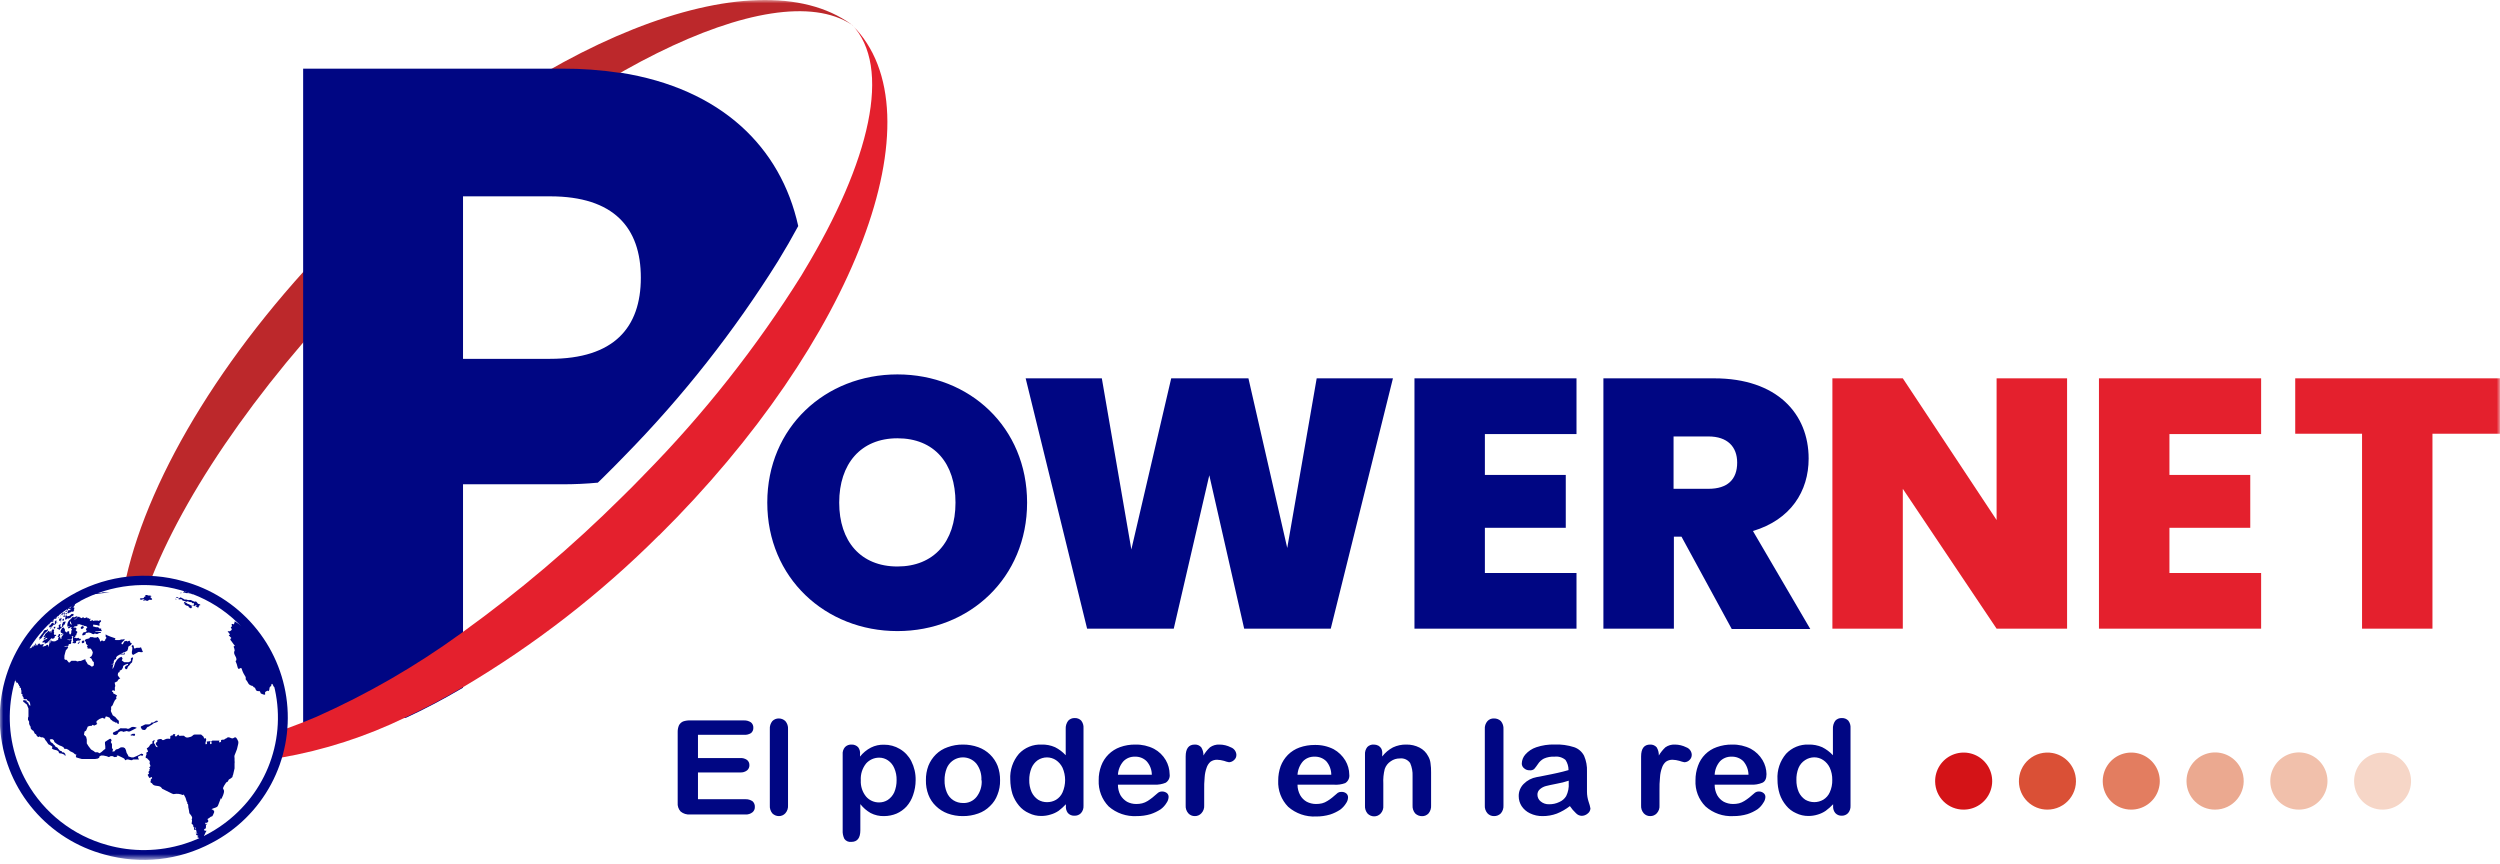
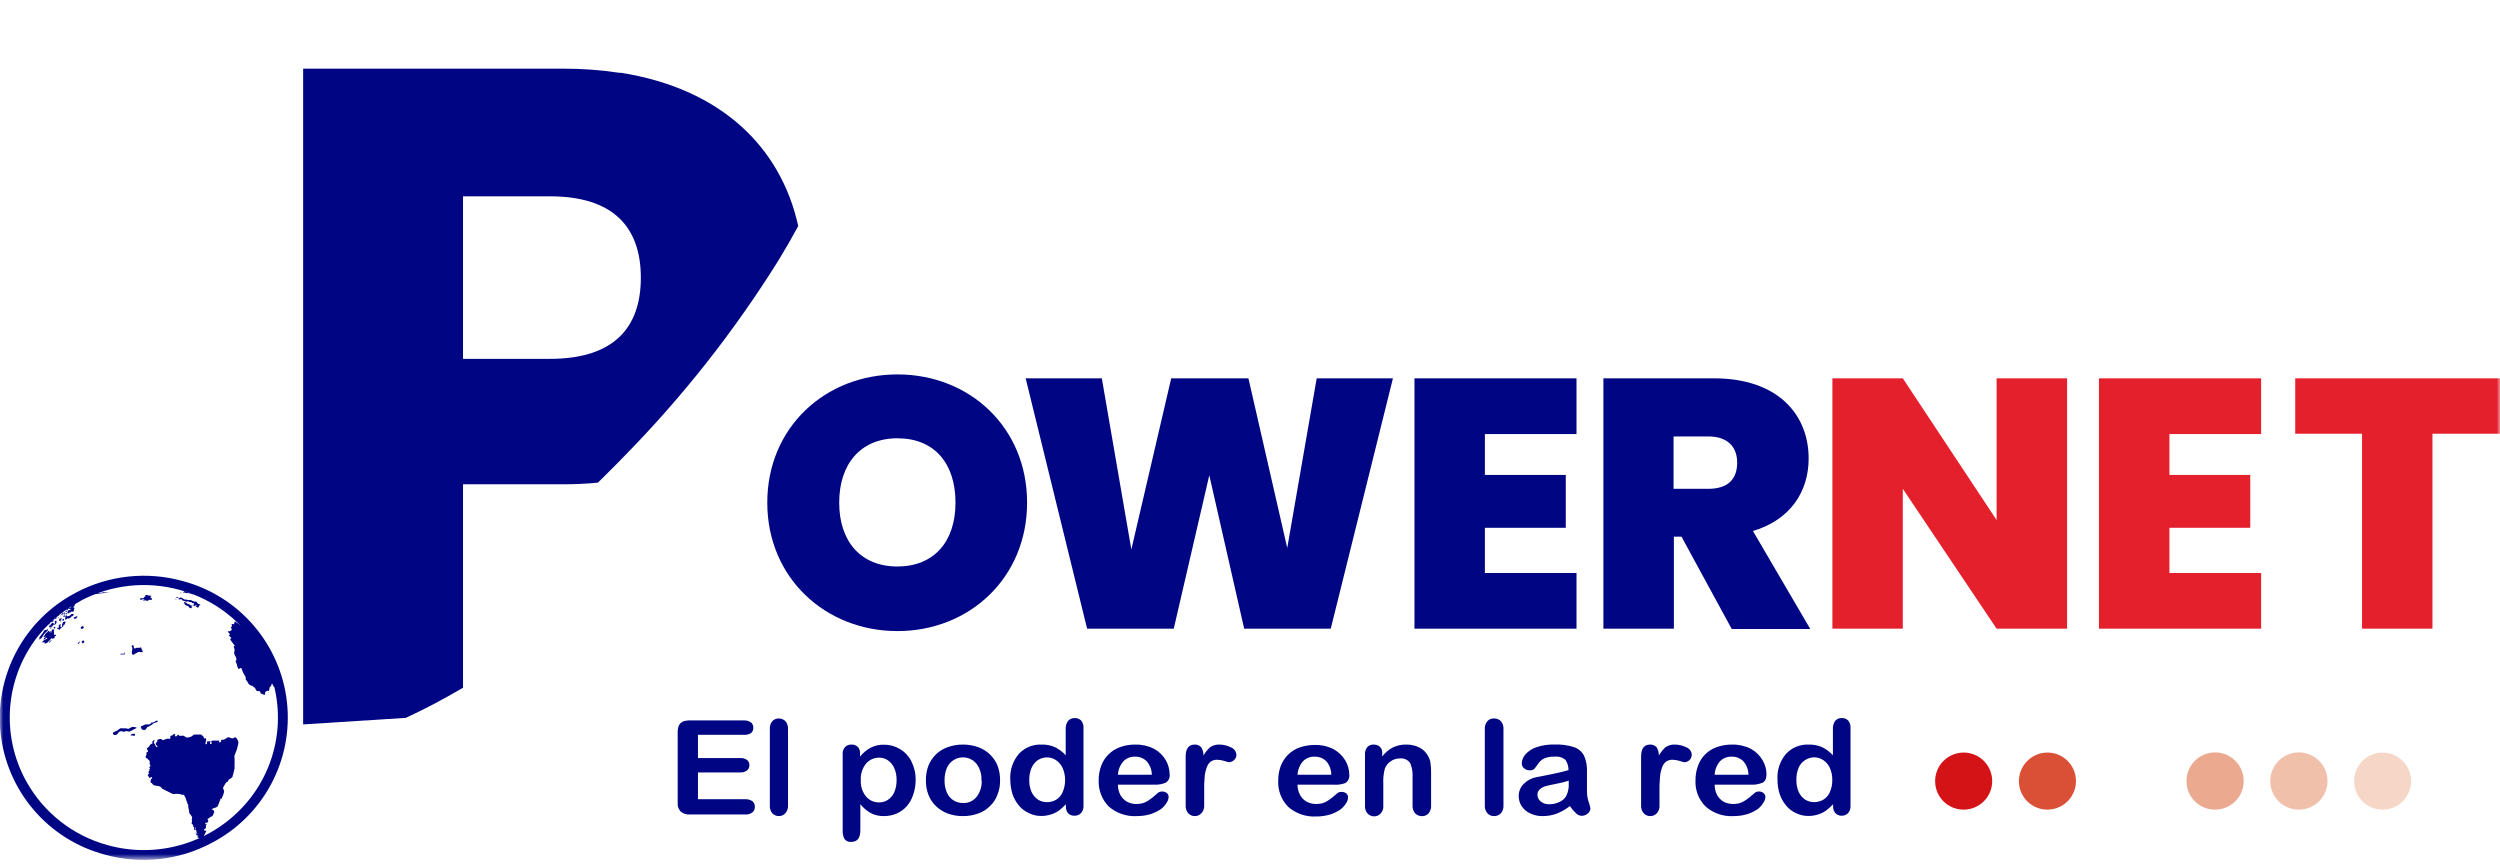
<svg xmlns="http://www.w3.org/2000/svg" width="382" height="132" viewBox="0 0 382 132" fill="none">
  <mask id="mask0_51_27" style="mask-type:luminance" maskUnits="userSpaceOnUse" x="0" y="0" width="382" height="132">
    <path d="M0 0H382V131.33H0V0Z" fill="white" />
  </mask>
  <g mask="url(#mask0_51_27)">
    <path d="M295.69 119.45C295.67 118.584 295.909 117.732 296.376 117.002C296.843 116.272 297.516 115.698 298.311 115.353C299.106 115.008 299.985 114.907 300.837 115.064C301.689 115.221 302.475 115.628 303.094 116.233C303.714 116.839 304.139 117.615 304.316 118.463C304.492 119.311 304.412 120.192 304.085 120.995C303.759 121.797 303.2 122.484 302.482 122.967C301.763 123.451 300.916 123.71 300.05 123.71C298.909 123.718 297.81 123.275 296.993 122.477C296.177 121.679 295.709 120.591 295.69 119.45Z" fill="#D41317" />
    <path d="M308.49 119.45C308.476 118.803 308.606 118.161 308.87 117.57C309.135 116.979 309.528 116.454 310.02 116.034C310.513 115.614 311.092 115.309 311.717 115.14C312.343 114.972 312.997 114.945 313.634 115.061C314.486 115.217 315.273 115.623 315.893 116.227C316.513 116.832 316.939 117.608 317.116 118.456C317.249 119.09 317.239 119.745 317.087 120.374C316.935 121.004 316.644 121.591 316.237 122.094C315.829 122.598 315.315 123.004 314.731 123.283C314.147 123.562 313.508 123.708 312.86 123.71C311.718 123.718 310.618 123.275 309.8 122.478C308.982 121.68 308.511 120.592 308.49 119.45Z" fill="#DA5036" />
-     <path d="M321.3 119.45C321.28 118.584 321.519 117.732 321.986 117.002C322.453 116.272 323.126 115.698 323.921 115.353C324.715 115.008 325.595 114.907 326.447 115.064C327.299 115.221 328.085 115.628 328.704 116.233C329.324 116.839 329.749 117.615 329.925 118.463C330.102 119.311 330.022 120.192 329.695 120.995C329.368 121.797 328.81 122.484 328.091 122.967C327.373 123.451 326.526 123.71 325.66 123.71C324.518 123.718 323.42 123.275 322.603 122.477C321.787 121.679 321.318 120.591 321.3 119.45Z" fill="#E37D60" />
    <path d="M334.1 119.45C334.078 118.58 334.316 117.724 334.784 116.991C335.252 116.258 335.928 115.681 336.725 115.334C337.523 114.987 338.406 114.885 339.261 115.042C340.116 115.199 340.905 115.609 341.527 116.217C342.148 116.826 342.574 117.606 342.749 118.458C342.88 119.095 342.867 119.753 342.712 120.384C342.556 121.016 342.262 121.604 341.85 122.108C341.438 122.611 340.919 123.016 340.331 123.293C339.743 123.57 339.1 123.713 338.45 123.71C337.31 123.715 336.215 123.27 335.4 122.473C334.586 121.676 334.119 120.59 334.1 119.45Z" fill="#EBA990" />
    <path d="M346.9 119.45C346.879 118.581 347.116 117.726 347.583 116.993C348.05 116.26 348.724 115.683 349.52 115.335C350.316 114.987 351.198 114.884 352.053 115.04C352.908 115.196 353.697 115.604 354.319 116.211C354.942 116.817 355.37 117.595 355.547 118.446C355.725 119.297 355.645 120.181 355.317 120.986C354.99 121.791 354.431 122.481 353.71 122.966C352.989 123.451 352.139 123.71 351.27 123.71C350.128 123.717 349.029 123.274 348.211 122.477C347.393 121.68 346.922 120.592 346.9 119.45Z" fill="#F1C0AB" />
    <path d="M359.71 119.45C359.689 118.583 359.928 117.729 360.396 116.998C360.864 116.268 361.54 115.693 362.336 115.349C363.334 114.923 364.455 114.884 365.481 115.24C366.506 115.596 367.361 116.322 367.88 117.275C368.399 118.228 368.544 119.341 368.287 120.395C368.029 121.45 367.388 122.37 366.488 122.977C365.766 123.459 364.917 123.714 364.05 123.71C362.912 123.713 361.818 123.267 361.006 122.47C360.194 121.673 359.728 120.588 359.71 119.45Z" fill="#F6D6C7" />
    <path d="M113.65 112.28H106.65V115.83H113.09C113.466 115.802 113.841 115.904 114.15 116.12C114.267 116.217 114.361 116.339 114.423 116.478C114.485 116.617 114.515 116.768 114.51 116.92C114.514 117.069 114.485 117.218 114.424 117.354C114.364 117.491 114.273 117.613 114.16 117.71C113.855 117.944 113.474 118.058 113.09 118.03H106.65V122.12H113.88C114.278 122.101 114.672 122.214 115 122.44C115.116 122.55 115.206 122.684 115.265 122.832C115.324 122.981 115.349 123.141 115.34 123.3C115.347 123.45 115.32 123.6 115.261 123.739C115.202 123.877 115.113 124.001 115 124.1C114.687 124.358 114.285 124.484 113.88 124.45H105.46C104.933 124.499 104.408 124.337 104 124C103.835 123.819 103.709 123.605 103.632 123.373C103.554 123.14 103.526 122.894 103.55 122.65V111.82C103.545 111.476 103.613 111.135 103.75 110.82C103.888 110.565 104.106 110.361 104.37 110.24C104.72 110.12 105.09 110.066 105.46 110.08H113.65C114.039 110.058 114.426 110.163 114.75 110.38C114.868 110.478 114.962 110.603 115.024 110.743C115.087 110.884 115.116 111.036 115.11 111.19C115.119 111.347 115.092 111.504 115.029 111.648C114.967 111.792 114.871 111.92 114.75 112.02C114.421 112.223 114.035 112.314 113.65 112.28ZM117.63 123.05V111.42C117.595 110.977 117.731 110.536 118.01 110.19C118.138 110.055 118.294 109.948 118.466 109.878C118.638 109.807 118.824 109.774 119.01 109.78C119.384 109.78 119.744 109.927 120.01 110.19C120.3 110.531 120.444 110.973 120.41 111.42V123.05C120.426 123.27 120.399 123.492 120.328 123.701C120.258 123.911 120.146 124.104 120 124.27C119.874 124.409 119.719 124.519 119.547 124.593C119.374 124.668 119.188 124.704 119 124.7C118.813 124.698 118.629 124.659 118.457 124.585C118.285 124.512 118.13 124.404 118 124.27C117.728 123.924 117.596 123.489 117.63 123.05ZM131.41 115.28V115.61C131.862 115.036 132.431 114.566 133.08 114.23C133.7 113.919 134.387 113.768 135.08 113.79C135.928 113.781 136.762 114.006 137.49 114.44C138.244 114.881 138.855 115.531 139.25 116.31C139.703 117.208 139.93 118.204 139.91 119.21C139.909 119.983 139.777 120.751 139.52 121.48C139.309 122.125 138.969 122.721 138.52 123.23C138.09 123.695 137.569 124.066 136.99 124.32C136.391 124.568 135.749 124.697 135.1 124.7C134.381 124.722 133.669 124.56 133.03 124.23C132.424 123.882 131.891 123.42 131.46 122.87V126.87C131.46 128.05 131 128.64 130.08 128.64C129.878 128.667 129.673 128.638 129.486 128.557C129.299 128.476 129.138 128.346 129.02 128.18C128.821 127.766 128.731 127.308 128.76 126.85V115.3C128.739 115.094 128.76 114.886 128.822 114.688C128.884 114.49 128.985 114.307 129.12 114.15C129.25 114.019 129.407 113.918 129.579 113.852C129.752 113.787 129.936 113.759 130.12 113.77C130.305 113.763 130.49 113.795 130.662 113.864C130.835 113.933 130.99 114.037 131.12 114.17C131.24 114.326 131.327 114.505 131.377 114.696C131.427 114.886 131.438 115.085 131.41 115.28ZM137 119.19C137.016 118.561 136.893 117.936 136.64 117.36C136.444 116.886 136.114 116.479 135.69 116.19C135.296 115.917 134.829 115.771 134.35 115.77C133.973 115.767 133.6 115.843 133.255 115.995C132.911 116.147 132.602 116.37 132.35 116.65C131.763 117.377 131.471 118.298 131.53 119.23C131.481 120.132 131.77 121.02 132.34 121.72C132.588 122.006 132.895 122.234 133.241 122.387C133.587 122.541 133.962 122.617 134.34 122.61C134.8 122.612 135.25 122.483 135.64 122.24C136.075 121.95 136.422 121.545 136.64 121.07C136.889 120.475 137.011 119.835 137 119.19ZM152.81 119.23C152.829 119.986 152.693 120.738 152.41 121.44C152.171 122.098 151.78 122.691 151.27 123.17C150.767 123.678 150.155 124.065 149.48 124.3C148.723 124.573 147.924 124.708 147.12 124.7C146.329 124.707 145.543 124.571 144.8 124.3C144.131 124.053 143.521 123.668 143.01 123.17C142.503 122.686 142.11 122.095 141.86 121.44C141.592 120.735 141.463 119.984 141.48 119.23C141.464 118.469 141.593 117.712 141.86 117C142.122 116.351 142.513 115.762 143.01 115.27C143.517 114.774 144.129 114.398 144.8 114.17C145.543 113.9 146.329 113.764 147.12 113.77C147.924 113.763 148.723 113.898 149.48 114.17C150.148 114.409 150.758 114.788 151.269 115.281C151.779 115.774 152.178 116.37 152.44 117.03C152.699 117.734 152.824 118.48 152.81 119.23ZM149.96 119.23C150.017 118.315 149.744 117.41 149.19 116.68C148.895 116.329 148.514 116.059 148.084 115.897C147.654 115.736 147.19 115.687 146.736 115.756C146.283 115.826 145.854 116.01 145.492 116.293C145.13 116.576 144.847 116.946 144.67 117.37C144.433 117.961 144.318 118.593 144.33 119.23C144.313 119.86 144.429 120.487 144.67 121.07C144.872 121.566 145.221 121.988 145.67 122.28C146.112 122.56 146.626 122.706 147.15 122.7C147.545 122.719 147.939 122.644 148.299 122.481C148.659 122.317 148.975 122.07 149.22 121.76C149.779 121.04 150.056 120.14 150 119.23H149.96ZM162.87 123.17V122.89C162.528 123.253 162.156 123.587 161.76 123.89C161.386 124.144 160.974 124.336 160.54 124.46C160.078 124.607 159.595 124.682 159.11 124.68C158.458 124.687 157.814 124.54 157.23 124.25C156.636 123.994 156.111 123.6 155.7 123.1C155.26 122.573 154.921 121.97 154.7 121.32C154.486 120.603 154.375 119.859 154.37 119.11C154.287 117.679 154.76 116.271 155.69 115.18C156.129 114.71 156.665 114.341 157.261 114.098C157.856 113.854 158.497 113.742 159.14 113.77C159.851 113.747 160.559 113.883 161.21 114.17C161.823 114.478 162.375 114.895 162.84 115.4V111.4C162.811 110.95 162.942 110.503 163.21 110.14C163.335 110 163.49 109.89 163.663 109.817C163.836 109.745 164.023 109.711 164.21 109.72C164.395 109.709 164.58 109.738 164.753 109.805C164.925 109.873 165.081 109.977 165.21 110.11C165.466 110.436 165.591 110.846 165.56 111.26V123.11C165.573 123.316 165.546 123.523 165.479 123.719C165.412 123.915 165.307 124.095 165.17 124.25C165.04 124.382 164.884 124.485 164.712 124.552C164.539 124.619 164.355 124.649 164.17 124.64C163.983 124.65 163.797 124.619 163.624 124.548C163.451 124.477 163.296 124.368 163.17 124.23C162.942 123.926 162.835 123.548 162.87 123.17ZM157.27 119.17C157.251 119.809 157.374 120.444 157.63 121.03C157.851 121.504 158.197 121.908 158.63 122.2C159.04 122.448 159.511 122.576 159.99 122.57C160.471 122.574 160.944 122.45 161.36 122.21C161.803 121.942 162.152 121.544 162.36 121.07C162.617 120.478 162.75 119.84 162.75 119.195C162.75 118.55 162.617 117.912 162.36 117.32C162.134 116.85 161.789 116.447 161.36 116.15C160.951 115.878 160.471 115.732 159.98 115.73C159.475 115.731 158.981 115.881 158.56 116.16C158.138 116.464 157.81 116.88 157.61 117.36C157.372 117.947 157.256 118.577 157.27 119.21V119.17ZM176.4 119.9H170.82C170.812 120.461 170.946 121.015 171.21 121.51C171.455 121.921 171.799 122.265 172.21 122.51C172.639 122.734 173.116 122.85 173.6 122.85C173.91 122.855 174.219 122.822 174.52 122.75C174.817 122.674 175.1 122.552 175.36 122.39C175.62 122.23 175.85 122.05 176.09 121.87L176.96 121.13C177.14 121 177.358 120.933 177.58 120.94C177.84 120.938 178.093 121.022 178.3 121.18C178.391 121.258 178.462 121.357 178.508 121.469C178.553 121.58 178.571 121.7 178.56 121.82C178.539 122.122 178.435 122.413 178.26 122.66C178.028 123.052 177.718 123.392 177.35 123.66C176.871 123.973 176.354 124.222 175.81 124.4C175.122 124.605 174.408 124.706 173.69 124.7C172.121 124.787 170.581 124.256 169.4 123.22C168.888 122.692 168.489 122.065 168.228 121.377C167.966 120.689 167.848 119.955 167.88 119.22C167.869 118.469 167.998 117.723 168.26 117.02C168.501 116.361 168.884 115.764 169.382 115.27C169.88 114.776 170.48 114.397 171.14 114.16C171.89 113.89 172.683 113.758 173.48 113.77C174.472 113.747 175.455 113.97 176.34 114.42C177.085 114.821 177.704 115.419 178.13 116.15C178.507 116.801 178.71 117.538 178.72 118.29C178.758 118.543 178.721 118.802 178.615 119.034C178.508 119.267 178.336 119.463 178.12 119.6C177.575 119.824 176.988 119.926 176.4 119.9ZM170.82 118.38H176C175.996 117.615 175.711 116.879 175.2 116.31C174.966 116.078 174.685 115.896 174.377 115.777C174.069 115.659 173.74 115.605 173.41 115.62C173.086 115.609 172.763 115.665 172.461 115.786C172.16 115.906 171.887 116.088 171.66 116.32C171.156 116.892 170.86 117.618 170.82 118.38ZM184 120.82V123.05C184.017 123.272 183.988 123.495 183.914 123.705C183.84 123.915 183.723 124.108 183.57 124.27C183.444 124.409 183.289 124.519 183.117 124.593C182.944 124.668 182.758 124.704 182.57 124.7C182.382 124.704 182.196 124.667 182.024 124.593C181.851 124.519 181.696 124.409 181.57 124.27C181.426 124.103 181.317 123.909 181.248 123.7C181.18 123.491 181.153 123.27 181.17 123.05V115.59C181.17 114.38 181.64 113.77 182.55 113.77C182.738 113.758 182.926 113.789 183.1 113.862C183.273 113.935 183.427 114.047 183.55 114.19C183.781 114.565 183.899 114.999 183.89 115.44C184.158 114.975 184.495 114.553 184.89 114.19C185.309 113.892 185.816 113.744 186.33 113.77C186.935 113.771 187.531 113.915 188.07 114.19C188.306 114.275 188.513 114.427 188.664 114.628C188.815 114.829 188.904 115.069 188.92 115.32C188.927 115.475 188.898 115.63 188.836 115.772C188.774 115.914 188.679 116.04 188.56 116.14C188.352 116.34 188.078 116.458 187.79 116.47C187.534 116.424 187.283 116.353 187.04 116.26C186.692 116.159 186.332 116.102 185.97 116.09C185.614 116.083 185.264 116.188 184.97 116.39C184.69 116.636 184.483 116.954 184.37 117.31C184.202 117.777 184.101 118.265 184.07 118.76C184.007 119.445 183.984 120.133 184 120.82ZM203.83 119.9H198.26C198.259 120.463 198.4 121.016 198.67 121.51C198.905 121.929 199.251 122.275 199.67 122.51C200.104 122.73 200.583 122.847 201.07 122.85C201.386 122.854 201.702 122.82 202.01 122.75C202.297 122.674 202.571 122.552 202.82 122.39C203.079 122.236 203.327 122.062 203.56 121.87L204.43 121.13C204.603 121.031 204.801 120.986 205 121C205.261 120.991 205.516 121.076 205.72 121.24C205.809 121.32 205.879 121.419 205.924 121.53C205.969 121.641 205.988 121.761 205.98 121.88C205.964 122.182 205.863 122.473 205.69 122.72C205.454 123.109 205.145 123.449 204.78 123.72C204.302 124.035 203.784 124.284 203.24 124.46C202.549 124.664 201.831 124.765 201.11 124.76C199.545 124.844 198.009 124.313 196.83 123.28C196.315 122.754 195.914 122.127 195.652 121.439C195.39 120.75 195.274 120.015 195.31 119.28C195.306 118.531 195.431 117.787 195.68 117.08C195.925 116.429 196.303 115.836 196.79 115.34C197.291 114.841 197.895 114.459 198.56 114.22C199.311 113.954 200.103 113.822 200.9 113.83C201.899 113.806 202.888 114.029 203.78 114.48C204.518 114.89 205.135 115.486 205.57 116.21C205.955 116.858 206.161 117.596 206.17 118.35C206.204 118.605 206.163 118.864 206.053 119.096C205.943 119.329 205.769 119.525 205.55 119.66C205 119.861 204.414 119.943 203.83 119.9ZM198.26 118.38H203.42C203.421 117.62 203.147 116.885 202.65 116.31C202.412 116.077 202.128 115.896 201.817 115.777C201.505 115.659 201.173 115.605 200.84 115.62C200.517 115.61 200.196 115.667 199.896 115.787C199.597 115.908 199.326 116.089 199.1 116.32C198.6 116.895 198.304 117.619 198.26 118.38ZM211.2 115.27V115.59C211.642 115.012 212.205 114.538 212.85 114.2C213.491 113.899 214.193 113.752 214.9 113.77C215.594 113.758 216.281 113.916 216.9 114.23C217.468 114.516 217.93 114.975 218.22 115.54C218.412 115.865 218.535 116.226 218.58 116.6C218.651 117.083 218.681 117.572 218.67 118.06V123.06C218.702 123.5 218.566 123.936 218.29 124.28C218.164 124.419 218.009 124.529 217.837 124.603C217.664 124.678 217.478 124.714 217.29 124.71C217.094 124.712 216.899 124.675 216.717 124.601C216.535 124.527 216.37 124.418 216.23 124.28C215.95 123.937 215.811 123.501 215.84 123.06V118.59C215.872 117.904 215.746 117.219 215.47 116.59C215.294 116.342 215.055 116.145 214.777 116.022C214.498 115.899 214.192 115.853 213.89 115.89C213.396 115.883 212.913 116.034 212.51 116.32C212.079 116.598 211.754 117.014 211.59 117.5C211.403 118.231 211.329 118.986 211.37 119.74V123.09C211.391 123.311 211.366 123.534 211.295 123.744C211.225 123.954 211.11 124.147 210.96 124.31C210.833 124.448 210.678 124.557 210.506 124.632C210.334 124.706 210.148 124.743 209.96 124.74C209.773 124.738 209.588 124.7 209.417 124.626C209.245 124.552 209.09 124.445 208.96 124.31C208.677 123.969 208.537 123.532 208.57 123.09V115.3C208.539 114.886 208.664 114.476 208.92 114.15C209.049 114.017 209.205 113.914 209.378 113.849C209.55 113.783 209.736 113.756 209.92 113.77C210.156 113.769 210.389 113.824 210.6 113.93C210.806 114.053 210.975 114.229 211.09 114.44C211.198 114.702 211.236 114.988 211.2 115.27ZM226.88 123.05V111.42C226.861 111.199 226.887 110.976 226.955 110.764C227.024 110.553 227.135 110.358 227.28 110.19C227.405 110.051 227.56 109.942 227.733 109.871C227.906 109.8 228.093 109.769 228.28 109.78C228.475 109.773 228.67 109.806 228.852 109.877C229.034 109.947 229.2 110.054 229.34 110.19C229.623 110.535 229.762 110.975 229.73 111.42V123.05C229.761 123.492 229.621 123.928 229.34 124.27C229.203 124.411 229.038 124.523 228.855 124.597C228.673 124.671 228.477 124.706 228.28 124.7C228.092 124.703 227.906 124.666 227.734 124.592C227.562 124.518 227.407 124.408 227.28 124.27C226.99 123.932 226.846 123.494 226.88 123.05ZM239.88 123.17C239.27 123.645 238.597 124.032 237.88 124.32C237.189 124.575 236.457 124.704 235.72 124.7C235.045 124.713 234.377 124.565 233.77 124.27C233.255 124.025 232.816 123.645 232.5 123.17C232.212 122.719 232.059 122.195 232.06 121.66C232.052 121.314 232.114 120.969 232.243 120.648C232.372 120.327 232.565 120.035 232.81 119.79C233.352 119.241 234.051 118.874 234.81 118.74C234.98 118.74 235.44 118.61 236.16 118.48C236.88 118.35 237.46 118.21 237.99 118.1C238.52 117.99 239.07 117.84 239.67 117.67C239.674 117.119 239.514 116.579 239.21 116.12C238.98 115.925 238.712 115.779 238.423 115.693C238.133 115.607 237.829 115.582 237.53 115.62C236.975 115.587 236.419 115.686 235.91 115.91C235.528 116.108 235.207 116.405 234.98 116.77C234.809 117.028 234.622 117.275 234.42 117.51C234.322 117.587 234.21 117.643 234.089 117.676C233.969 117.709 233.844 117.717 233.72 117.7C233.415 117.711 233.117 117.604 232.89 117.4C232.775 117.315 232.682 117.203 232.62 117.074C232.557 116.945 232.526 116.803 232.53 116.66C232.543 116.154 232.734 115.669 233.07 115.29C233.519 114.779 234.095 114.396 234.74 114.18C235.639 113.879 236.583 113.737 237.53 113.76C238.546 113.719 239.562 113.858 240.53 114.17C241.189 114.396 241.734 114.869 242.05 115.49C242.377 116.25 242.528 117.074 242.49 117.9V120.97C242.492 121.504 242.58 122.034 242.75 122.54C242.87 122.864 242.961 123.199 243.02 123.54C243.009 123.691 242.967 123.838 242.894 123.971C242.822 124.104 242.721 124.219 242.6 124.31C242.342 124.535 242.012 124.659 241.67 124.66C241.342 124.643 241.034 124.499 240.81 124.26C240.459 123.934 240.147 123.568 239.88 123.17ZM239.7 119.29C239.102 119.489 238.491 119.643 237.87 119.75C237.08 119.91 236.53 120.02 236.21 120.11C235.895 120.193 235.602 120.343 235.35 120.55C235.209 120.654 235.096 120.792 235.021 120.951C234.945 121.11 234.911 121.285 234.92 121.46C234.924 121.653 234.972 121.843 235.058 122.016C235.144 122.189 235.268 122.341 235.42 122.46C235.779 122.757 236.235 122.91 236.7 122.89C237.24 122.901 237.774 122.785 238.26 122.55C238.696 122.368 239.063 122.053 239.31 121.65C239.616 121.03 239.751 120.34 239.7 119.65V119.29ZM253.57 120.82V123.05C253.589 123.271 253.563 123.493 253.493 123.703C253.422 123.913 253.309 124.106 253.16 124.27C253.033 124.408 252.878 124.518 252.706 124.592C252.534 124.666 252.348 124.703 252.16 124.7C251.972 124.704 251.786 124.668 251.613 124.594C251.441 124.52 251.286 124.409 251.16 124.27C251.016 124.103 250.907 123.909 250.838 123.7C250.77 123.491 250.743 123.27 250.76 123.05V115.59C250.76 114.38 251.22 113.77 252.14 113.77C252.328 113.76 252.515 113.792 252.688 113.865C252.862 113.938 253.016 114.049 253.14 114.19C253.367 114.567 253.482 115 253.47 115.44C253.743 114.979 254.08 114.558 254.47 114.19C254.893 113.893 255.403 113.745 255.92 113.77C256.528 113.772 257.127 113.916 257.67 114.19C257.905 114.275 258.109 114.428 258.256 114.629C258.404 114.83 258.489 115.071 258.5 115.32C258.504 115.474 258.475 115.627 258.414 115.768C258.354 115.91 258.264 116.037 258.15 116.14C257.942 116.346 257.663 116.464 257.37 116.47C257.115 116.42 256.864 116.35 256.62 116.26C256.272 116.158 255.912 116.101 255.55 116.09C255.194 116.083 254.844 116.188 254.55 116.39C254.268 116.635 254.06 116.953 253.95 117.31C253.777 117.775 253.676 118.264 253.65 118.76C253.583 119.444 253.556 120.132 253.57 120.82ZM267.54 119.9H262C261.992 120.461 262.126 121.015 262.39 121.51C262.628 121.927 262.973 122.272 263.39 122.51C263.824 122.73 264.303 122.847 264.79 122.85C265.103 122.854 265.415 122.821 265.72 122.75C266.009 122.67 266.285 122.549 266.54 122.39C266.796 122.231 267.043 122.057 267.28 121.87C267.5 121.69 267.77 121.44 268.15 121.13C268.327 121.002 268.541 120.935 268.76 120.94C269.017 120.934 269.269 121.019 269.47 121.18C269.567 121.254 269.644 121.352 269.693 121.464C269.742 121.576 269.761 121.698 269.75 121.82C269.729 122.124 269.622 122.415 269.44 122.66C269.212 123.051 268.905 123.392 268.54 123.66C268.062 123.975 267.544 124.224 267 124.4C266.305 124.605 265.584 124.706 264.86 124.7C263.3 124.789 261.769 124.257 260.6 123.22C260.08 122.697 259.675 122.071 259.411 121.382C259.148 120.693 259.032 119.957 259.07 119.22C259.064 118.47 259.193 117.725 259.45 117.02C259.682 116.358 260.06 115.757 260.557 115.261C261.054 114.766 261.657 114.39 262.32 114.16C263.074 113.892 263.87 113.759 264.67 113.77C265.662 113.747 266.645 113.97 267.53 114.42C268.271 114.826 268.889 115.424 269.32 116.15C269.705 116.798 269.911 117.536 269.92 118.29C269.92 118.97 269.71 119.41 269.3 119.6C268.743 119.831 268.142 119.934 267.54 119.9ZM262 118.38H267.17C267.155 117.619 266.876 116.887 266.38 116.31C266.143 116.079 265.861 115.898 265.551 115.78C265.242 115.661 264.911 115.607 264.58 115.62C264.254 115.608 263.929 115.665 263.627 115.785C263.324 115.906 263.049 116.088 262.82 116.32C262.322 116.894 262.033 117.62 262 118.38ZM280.1 123.17V122.89C279.753 123.256 279.375 123.59 278.97 123.89C278.602 124.142 278.197 124.334 277.77 124.46C277.304 124.607 276.818 124.681 276.33 124.68C275.675 124.686 275.028 124.539 274.44 124.25C273.852 123.993 273.334 123.599 272.93 123.1C272.486 122.576 272.147 121.972 271.93 121.32C271.706 120.605 271.595 119.859 271.6 119.11C271.513 117.68 271.982 116.272 272.91 115.18C273.347 114.713 273.88 114.345 274.472 114.102C275.063 113.858 275.701 113.745 276.34 113.77C277.058 113.748 277.771 113.884 278.43 114.17C279.046 114.478 279.602 114.895 280.07 115.4V111.4C280.042 110.953 280.165 110.509 280.42 110.14C280.544 109.999 280.699 109.888 280.872 109.815C281.045 109.743 281.232 109.71 281.42 109.72C281.605 109.708 281.79 109.737 281.963 109.805C282.136 109.872 282.292 109.976 282.42 110.11C282.673 110.438 282.794 110.848 282.76 111.26V123.11C282.786 123.525 282.65 123.934 282.38 124.25C282.251 124.383 282.095 124.486 281.922 124.553C281.75 124.621 281.565 124.65 281.38 124.64C281.202 124.643 281.025 124.609 280.861 124.538C280.697 124.467 280.55 124.362 280.43 124.23C280.188 123.932 280.069 123.553 280.1 123.17ZM274.49 119.17C274.476 119.809 274.598 120.443 274.85 121.03C275.07 121.504 275.416 121.909 275.85 122.2C276.267 122.44 276.739 122.566 277.22 122.566C277.701 122.566 278.173 122.44 278.59 122.2C279.033 121.932 279.382 121.534 279.59 121.06C279.86 120.464 279.99 119.814 279.97 119.16C279.984 118.523 279.854 117.89 279.59 117.31C279.369 116.837 279.023 116.432 278.59 116.14C278.183 115.864 277.702 115.718 277.21 115.72C276.712 115.725 276.225 115.874 275.81 116.15C275.362 116.439 275.013 116.857 274.81 117.35C274.577 117.942 274.468 118.575 274.49 119.21V119.17ZM137.13 57.21C126.13 57.21 117.24 65.29 117.24 76.8C117.24 88.31 126.14 96.43 137.13 96.43C148.12 96.43 156.94 88.3 156.94 76.8C156.94 65.3 148.15 57.21 137.13 57.21ZM137.13 86.56C131.51 86.56 128.23 82.71 128.23 76.8C128.23 70.89 131.51 66.97 137.13 66.97C142.75 66.97 146 70.78 146 76.8C146 82.82 142.66 86.56 137.12 86.56M201.19 57.81L196.69 83.73L190.76 57.81H178.96L172.87 83.96L168.36 57.81H156.72L166.11 96.06H179.35L184.78 72.62L190.11 96.06H203.34L212.84 57.81H201.19ZM240.89 66.33V57.81H216.13V96.06H240.89V87.55H226.89V80.65H239.25V72.57H226.89V66.33H240.89ZM267.85 81.14C273.62 79.41 276.36 75.07 276.36 70.07C276.36 63.23 271.54 57.81 261.92 57.81H245V96.06H255.77V82H256.93L264.61 96.11H276.61L267.85 81.14ZM261.05 74.69H255.72V66.69H261.05C263.95 66.69 265.44 68.26 265.44 70.69C265.44 73.28 263.95 74.69 261.05 74.69Z" fill="#000683" />
    <path d="M305.08 57.81V79.46L290.75 57.81H279.99V96.06H290.75V74.69L305.08 96.06H315.85V57.81H305.08ZM345.5 66.33V57.81H320.72V96.06H345.5V87.55H331.49V80.65H343.84V72.57H331.49V66.33H345.5ZM350.71 57.81V66.27H360.92V96.06H371.68V66.27H382V57.81H350.71Z" fill="#E4202D" />
-     <path d="M130.11 3.75C118.11 -4.09 86.85 11.31 58.23 39.59C41.23 56.36 28.87 74.05 23.23 88.14H21.89C21.014 88.143 20.14 88.196 19.27 88.3C22.86 72.41 34.88 52.5 53.04 34.53C81.69 6.19 115.26 -7 130.06 3.7L130.11 3.75Z" fill="#BC282B" />
    <path d="M94.77 11.14C91.838 10.695 88.876 10.477 85.91 10.49H46.32V110.69L62 109.69C62.053 109.673 62.103 109.65 62.15 109.62C64.85 108.37 67.63 106.91 70.41 105.28L70.75 105.09V74H85.91C87.79 74 89.6 73.92 91.35 73.75L91.97 73.15C93.23 71.9 94.43 70.71 95.49 69.6C104.339 60.576 112.182 50.618 118.88 39.9C120 38.073 121.03 36.287 121.97 34.54C119.32 22.54 110.26 13.54 94.77 11.1M84.05 54.83H70.75V30H84.05C93.79 30 97.92 34.79 97.92 42.43C97.92 50.07 93.79 54.83 84.05 54.83Z" fill="#000683" />
-     <path d="M100.68 81.81C91.713 90.763 81.658 98.553 70.75 105L70.41 105.19C67.73 106.772 64.973 108.221 62.15 109.53C62.103 109.56 62.053 109.583 62 109.6C55.95 112.551 49.513 114.631 42.88 115.78C43.308 114.34 43.58 112.858 43.69 111.36C45.14 110.84 46.63 110.26 48.18 109.6L48.35 109.53C56.126 106.066 63.52 101.799 70.41 96.8L70.75 96.55C79.324 90.37 87.398 83.525 94.9 76.08C96.05 74.97 97.19 73.81 98.3 72.66C98.365 72.602 98.425 72.538 98.48 72.47C107.564 63.234 115.611 53.033 122.48 42.05C122.6 41.87 122.71 41.682 122.81 41.49C133.01 24.62 136.34 10.21 130.16 3.75C130.16 3.75 130.21 3.81 130.22 3.84C143.86 17.3 130.64 52.19 100.68 81.84" fill="#E4202D" />
    <path d="M12.28 91.82C16.972 89.316 22.452 88.725 27.57 90.17C30.153 90.879 32.569 92.092 34.68 93.74C36.791 95.388 38.555 97.437 39.87 99.77C41.869 103.306 42.748 107.365 42.391 111.411C42.033 115.457 40.457 119.299 37.87 122.43C35.318 125.503 31.93 127.771 28.116 128.958C24.302 130.146 20.225 130.202 16.38 129.12C13.8 128.408 11.387 127.193 9.278 125.545C7.169 123.898 5.406 121.85 4.09 119.52C2.091 115.983 1.211 111.922 1.568 107.874C1.925 103.827 3.502 99.983 6.09 96.85C7.806 94.794 9.909 93.095 12.28 91.85M11.58 90.57C7.723 92.579 4.562 95.707 2.513 99.543C0.463 103.379 -0.38 107.744 0.093 112.068C0.567 116.391 2.335 120.471 5.166 123.772C7.997 127.073 11.759 129.443 15.96 130.57C21.444 132.114 27.312 131.48 32.34 128.8C36.202 126.795 39.367 123.669 41.421 119.833C43.475 115.997 44.321 111.63 43.848 107.304C43.376 102.978 41.607 98.897 38.773 95.595C35.939 92.292 32.174 89.924 27.97 88.8C22.484 87.257 16.614 87.888 11.58 90.56" fill="#000683" />
-     <path d="M26.56 89.46H26.69C26.763 89.45 26.837 89.45 26.91 89.46H27L27.38 89.55H28.04H27.68L27.43 89.49M36.67 94.52C36.67 94.52 36.62 94.52 36.59 94.44L36.67 94.52ZM36.21 94.13L36.28 94.18L36.38 94.27C36.38 94.27 36.45 94.27 36.46 94.35M33 91.87L33.18 91.97L33.72 92.28" fill="#000683" />
    <path d="M34.07 92.52C33.96 92.45 33.85 92.39 33.76 92.32C33.576 92.196 33.386 92.083 33.19 91.98L33.01 91.88C32.421 91.522 31.806 91.208 31.17 90.94M43.19 112.48V112.42C43.199 112.381 43.199 112.339 43.19 112.3C43.195 112.243 43.195 112.187 43.19 112.13C43.195 112.073 43.195 112.017 43.19 111.96C43.201 111.931 43.201 111.899 43.19 111.87C43.195 111.803 43.195 111.737 43.19 111.67C43.187 111.6 43.187 111.53 43.19 111.46V111.87C43.201 111.899 43.201 111.931 43.19 111.96C43.195 112.017 43.195 112.073 43.19 112.13C43.195 112.187 43.195 112.243 43.19 112.3C43.199 112.36 43.199 112.42 43.19 112.48ZM43.17 112.67C43.179 112.713 43.179 112.757 43.17 112.8V112.67ZM43.33 108.12V108.18C43.335 108.27 43.335 108.36 43.33 108.45V109.63C43.364 109.147 43.364 108.663 43.33 108.18V108.07C43.298 107.422 43.221 106.777 43.1 106.14M43.08 106.09V105.8C43.08 105.75 43.08 105.59 43.01 105.48C42.94 105.37 42.91 105.03 42.86 104.76C42.967 105.155 43.054 105.556 43.12 105.96V106.09M41 100C41.003 100.023 41.003 100.047 41 100.07C41.76 101.567 42.363 103.139 42.8 104.76M40.94 99.94V99.96H40.95V99.97M39.9 98.24C39.726 97.947 39.533 97.666 39.32 97.4L39.9 98.24ZM12.85 98C12.819 97.952 12.792 97.902 12.77 97.85L12.59 97.92L12.46 98.1L12.61 98.3C12.677 98.26 12.747 98.227 12.82 98.2L12.89 98.1V98M12.09 98C12.09 98 12.09 98.07 12.03 98.11V98.16C11.976 98.197 11.935 98.249 11.91 98.31L11.85 98.39C11.886 98.399 11.924 98.399 11.96 98.39C11.992 98.379 12.02 98.358 12.04 98.33C12.085 98.288 12.126 98.241 12.16 98.19C12.166 98.147 12.166 98.103 12.16 98.06L12.09 98ZM11.69 94.17L11.44 94.28L11.27 94.36L11.33 94.49L11.4 94.59L11.68 94.47L11.74 94.33L11.88 94.21L11.69 94.17ZM14.85 90.22H15.14C15.253 90.18 15.37 90.154 15.49 90.14M15.68 90C15.648 90.028 15.611 90.048 15.57 90.06L15.68 90ZM16.84 89.66C16.879 89.648 16.921 89.648 16.96 89.66H17.11M21.67 89.06V89.08L21.69 89.06H21.98M23.93 89.07C23.95 89.075 23.97 89.075 23.99 89.07H22.15M27.61 90.62C27.64 90.63 27.67 90.63 27.7 90.62H27.81L27.64 90.54L27.55 90.62L27.45 90.72M29.25 90.6C29.25 90.6 29.31 90.6 29.53 90.74L29.48 90.79H29.34C29.263 90.751 29.182 90.717 29.1 90.69L28.78 90.63H28.48C28.39 90.615 28.303 90.588 28.22 90.55C28.134 90.557 28.047 90.557 27.96 90.55C28.06 90.45 28.12 90.37 28.18 90.3C28.256 90.352 28.341 90.389 28.43 90.41C28.583 90.45 28.73 90.507 28.87 90.58H28.95C29.005 90.595 29.059 90.615 29.11 90.64L29.31 90.71C29.31 90.71 29.38 90.71 29.41 90.77H29.33M27 91.59C26.93 91.59 26.93 91.59 26.93 91.53H26.87L26.75 91.47V91.54H26.81L26.88 91.6C26.906 91.605 26.934 91.605 26.96 91.6L27 91.59ZM29.54 92.54C29.54 92.54 29.7 92.65 29.74 92.62C29.78 92.59 29.74 92.57 29.74 92.55L29.96 92.47C29.96 92.47 30.15 92.53 29.96 92.62C29.77 92.71 29.96 92.68 30.02 92.71C30.22 92.81 30.22 92.81 30.23 92.92H30.29V92.76H30.39L30.44 92.7C30.32 92.64 30.32 92.64 30.3 92.61H30.36L30.46 92.55C30.445 92.522 30.42 92.501 30.39 92.49H30.57L30.63 92.43C30.63 92.43 30.57 92.43 30.56 92.36C30.483 92.315 30.398 92.285 30.31 92.27C30.26 92.27 30.26 92.27 30.25 92.21C30.203 92.195 30.159 92.171 30.12 92.14H30.17L30 91.94C29.89 91.94 29.79 91.87 29.68 91.86C29.68 91.86 29.81 91.86 29.81 91.97L29.43 91.82C29.26 91.73 29.1 91.64 29.04 91.69H28.97C28.893 91.695 28.817 91.695 28.74 91.69C28.64 91.69 28.56 91.62 28.46 91.61C28.36 91.6 28.28 91.61 28.18 91.61L28.06 91.5H28C27.94 91.5 27.9 91.41 27.83 91.38L27.57 91.28C27.51 91.28 27.46 91.38 27.39 91.42C27.07 91.21 27.03 91.2 26.99 91.21L26.9 91.27C26.81 91.33 26.9 91.27 27.15 91.38C27.21 91.38 27.3 91.38 27.35 91.48C27.4 91.58 27.24 91.48 27.2 91.48C27.238 91.528 27.291 91.563 27.35 91.579C27.41 91.595 27.473 91.592 27.53 91.57C27.549 91.577 27.571 91.577 27.59 91.57C27.606 91.576 27.624 91.576 27.64 91.57C27.71 91.57 27.78 91.57 27.84 91.66C27.9 91.75 27.84 91.72 27.95 91.79H28.12H28C28.122 91.813 28.24 91.854 28.35 91.91L28.49 91.96L28.6 91.88C28.78 91.88 28.9 92 29.07 92C29.24 92 29.32 92 29.37 92.17C29.318 92.156 29.262 92.156 29.21 92.17H29.32H29.27H29.41C29.44 92.17 29.51 92.11 29.59 92.17L29.66 92.26" fill="#000683" />
    <path d="M28.22 92.35H28.15L28.57 92.57C28.599 92.582 28.631 92.582 28.66 92.57C28.73 92.57 28.78 92.64 28.85 92.66L28.79 92.72L28.88 92.8L29 92.87C29.11 92.98 29.27 92.96 29.27 92.87C29.27 92.78 29.27 92.8 29.36 92.87C29.45 92.94 29.36 92.87 29.25 92.69C29.32 92.63 29.39 92.59 29.46 92.54H29.22C29.092 92.446 28.955 92.365 28.81 92.3H28.68C28.68 92.283 28.675 92.267 28.666 92.253C28.658 92.239 28.645 92.227 28.63 92.22L28.27 92H28.11V92.07L28.17 92.14H28C28.11 92.14 28.21 92.25 28.31 92.29L28.22 92.35ZM42 117C42.004 116.98 42.004 116.96 42 116.94C42.036 116.874 42.063 116.803 42.08 116.73V116.62L42.19 116.28C42.19 116.2 42.19 116.11 42.27 116.01C42.326 115.863 42.372 115.713 42.41 115.56C42.415 115.523 42.415 115.487 42.41 115.45C42.51 115.185 42.597 114.914 42.67 114.64C42.84 113.982 42.97 113.314 43.06 112.64C43.065 112.577 43.065 112.513 43.06 112.45V112.39C43.06 112.16 43.12 111.9 43.16 111.58C43.157 111.51 43.157 111.44 43.16 111.37C43.224 110.782 43.247 110.191 43.23 109.6V108.42C43.235 108.33 43.235 108.24 43.23 108.15V108.04C43.198 107.392 43.121 106.747 43 106.11C42.99 106.014 42.99 105.916 43 105.82C43 105.72 43 105.61 42.93 105.5C42.86 105.39 42.83 105.05 42.78 104.78C42.343 103.159 41.74 101.587 40.98 100.09C40.983 100.067 40.983 100.043 40.98 100.02C40.69 99.43 40.355 98.86 39.98 98.32C39.76 98.03 39.5 97.66 39.13 97.14L38 95.81C37.865 95.702 37.721 95.605 37.57 95.52C37.68 95.83 38 96 38.16 96.27H38.11C38.06 96.27 37.96 96.16 37.89 96.13L37.81 96.23L35.87 94.93C35.87 95.11 35.76 95.25 35.75 95.41C35.54 95.32 35.54 95.32 35.4 95.35C35.4 95.46 35.4 95.59 35.46 95.68C35.381 95.737 35.313 95.808 35.26 95.89C35.42 96.11 35.42 96.11 35.43 96.2L35.32 96.27C35.328 96.306 35.328 96.344 35.32 96.38C35.284 96.389 35.246 96.389 35.21 96.38C35.17 96.426 35.115 96.457 35.056 96.468C34.996 96.478 34.934 96.469 34.88 96.44C34.847 96.43 34.813 96.43 34.78 96.44C34.883 96.618 35.007 96.782 35.15 96.93C35.089 96.985 35.022 97.032 34.95 97.07L35.35 97.49C35.304 97.516 35.265 97.552 35.236 97.595C35.206 97.638 35.187 97.688 35.18 97.74C35.38 97.98 35.54 98.23 35.72 98.47C35.771 98.538 35.828 98.602 35.89 98.66L35.69 98.8C35.781 98.989 35.839 99.192 35.86 99.4C35.51 99.98 36.3 100.4 36.09 100.93C36.062 100.963 36.028 100.99 35.99 101.01C36.136 101.33 36.247 101.666 36.32 102.01L36.46 102.23L36.81 102.06C36.81 102.06 36.88 102.13 36.92 102.14C37.023 102.523 37.185 102.887 37.4 103.22L37.53 103.44C37.563 103.551 37.563 103.669 37.53 103.78C37.617 103.923 37.714 104.06 37.82 104.19C37.836 104.232 37.856 104.272 37.88 104.31C38.03 104.6 38.11 104.64 38.46 104.79H38.57C38.68 104.86 38.73 104.98 38.83 105.06H38.95C39.16 105.6 39.16 105.6 39.71 105.62C39.75 105.736 39.797 105.849 39.85 105.96C40.07 106.02 40.26 106.19 40.51 106.14V105.75C40.578 105.714 40.642 105.67 40.7 105.62C40.767 105.577 40.842 105.547 40.92 105.53C40.958 105.55 40.992 105.577 41.02 105.61C41.29 105.4 41.02 104.97 41.44 104.83V104.75C41.446 104.664 41.466 104.579 41.5 104.5H41.62C41.83 104.95 41.83 104.95 41.93 104.99C42.026 104.918 42.117 104.837 42.2 104.75C42.2 104.88 42.28 105.04 42.34 105.26C42.74 106.95 42.95 107.79 43.05 108.26C43.102 108.494 43.138 108.731 43.16 108.97V109.12C43.232 110.63 43.158 112.144 42.94 113.64C42.89 113.85 42.85 114.09 42.8 114.32C42.69 114.85 42.63 115.17 42.58 115.44C42.585 115.477 42.585 115.513 42.58 115.55C42.543 115.703 42.496 115.853 42.44 116C42.44 116.1 42.39 116.19 42.36 116.27L42.25 116.61V116.72C42.189 116.831 42.104 116.927 42 117C42.004 117.02 42.004 117.04 42 117.06C42.002 117.09 42.002 117.12 42 117.15L41.9 117.41M29.93 127.18C29.93 127.18 29.93 127.23 30.06 127.26C30.113 127.289 30.157 127.33 30.19 127.38H29.98V127.6C30.04 127.59 30.1 127.59 30.16 127.6V127.68C30.16 127.76 30.22 127.68 30.25 127.68L30.31 127.74C30.16 127.85 30.16 127.85 30.11 127.93H30.25C30.33 127.93 30.25 127.93 30.31 128.01C30.353 128.048 30.404 128.076 30.46 128.09V128.14H30.63C30.74 128.182 30.854 128.216 30.97 128.24H31.14L31.31 128.18H31.39L31.6 128.06C31.614 128.018 31.638 127.98 31.67 127.95L31.49 128.01H31.41L31.29 127.87L31.18 127.72C31.185 127.673 31.185 127.627 31.18 127.58L31.31 127.5C31.317 127.474 31.317 127.446 31.31 127.42C31.38 127.253 31.463 127.092 31.56 126.94H31.38C31.2 126.88 31.2 126.88 31.16 126.83C31.181 126.765 31.219 126.706 31.27 126.66L31.47 126.55C31.445 126.475 31.445 126.395 31.47 126.32C31.485 126.231 31.485 126.139 31.47 126.05C31.62 125.98 31.62 125.98 31.65 125.87C31.68 125.76 31.65 125.87 31.59 125.87C31.561 125.921 31.515 125.96 31.46 125.98L31.36 125.83C31.369 125.794 31.369 125.756 31.36 125.72C31.41 125.712 31.46 125.712 31.51 125.72H31.61C31.698 125.68 31.772 125.614 31.82 125.53C31.817 125.503 31.817 125.477 31.82 125.45C31.811 125.424 31.811 125.396 31.82 125.37C31.79 125.318 31.757 125.268 31.72 125.22V125.14C31.79 125.089 31.864 125.042 31.94 125L32.03 124.94C32.083 124.908 32.131 124.868 32.17 124.82C32.26 124.774 32.353 124.737 32.45 124.71C32.556 124.521 32.646 124.324 32.72 124.12V123.89C32.688 123.901 32.653 123.901 32.62 123.89C32.629 123.847 32.629 123.803 32.62 123.76C32.54 123.719 32.45 123.698 32.36 123.7V123.63C32.411 123.59 32.469 123.56 32.53 123.54C33.23 123.31 33.23 123.31 33.37 122.94C33.75 121.94 33.75 121.94 33.77 121.94C33.759 122.003 33.759 122.067 33.77 122.13C33.84 122.13 34.38 121.01 34.2 120.72C34.02 120.43 34 120.41 34.56 119.56L34.79 119.44C34.859 119.335 34.92 119.225 34.97 119.11C35.178 119.013 35.367 118.881 35.53 118.72C35.518 118.664 35.518 118.606 35.53 118.55C35.6 118.49 35.6 118.49 35.84 117.41V116.81C35.834 116.767 35.834 116.723 35.84 116.68C35.865 116.531 35.865 116.379 35.84 116.23V116.1C35.836 116.07 35.836 116.04 35.84 116.01C35.848 115.954 35.848 115.896 35.84 115.84C35.804 115.699 35.804 115.551 35.84 115.41C35.84 115.41 36.14 114.69 36.21 114.47L36.4 113.67C36.431 113.539 36.431 113.401 36.4 113.27C36.13 112.66 36.02 112.66 35.89 112.66C35.793 112.718 35.693 112.772 35.59 112.82C35.26 112.89 34.94 112.42 34.59 112.82C34.48 112.82 34.37 112.94 34.23 113.02C33.91 113.02 33.71 113.02 33.78 113.28C33.78 113.36 33.69 113.44 33.46 113.42C33.46 113.35 33.46 113.35 33.54 113.16H32.76C32.714 113.174 32.666 113.174 32.62 113.16C32.554 113.15 32.487 113.157 32.426 113.182C32.364 113.206 32.31 113.247 32.27 113.3C32.27 113.39 32.34 113.49 32.38 113.58L32.13 113.72C32.107 113.652 32.091 113.581 32.08 113.51C32.103 113.459 32.12 113.405 32.13 113.35L32.19 113.24C32.167 113.244 32.143 113.244 32.12 113.24L31.73 113.3H31.59V113.4C31.66 113.55 31.7 113.66 31.44 113.75C31.44 113.75 31.44 113.67 31.38 113.56C31.55 112.92 31.55 112.92 31.38 112.78L31.22 112.87C31.17 112.76 31.12 112.65 31.08 112.54L30.73 112.24H29.73C29.53 112.24 29.44 112.44 29.28 112.52L29.15 112.58C28.5 112.8 28.39 112.69 28.1 112.42H27.63C27.38 112.51 27.33 112.37 27.27 112.24L27.14 112.32C26.92 112.54 26.92 112.54 26.86 112.56L26.7 112.35C26.748 112.31 26.786 112.258 26.81 112.2C26.7 112.2 26.69 112.14 26.45 112.2L26.36 112.38H26.3C26.25 112.376 26.201 112.383 26.154 112.4C26.108 112.418 26.065 112.445 26.03 112.48C26.03 112.83 26.03 112.83 25.96 112.9C25.776 112.855 25.584 112.855 25.4 112.9C25.268 112.971 25.131 113.031 24.99 113.08H24.81C24.81 113.08 24.74 112.96 24.65 112.93C24.56 112.9 24.19 112.93 24.01 113.08C24.037 113.12 24.052 113.167 24.052 113.215C24.052 113.263 24.037 113.31 24.01 113.35C23.954 113.374 23.905 113.411 23.867 113.458C23.829 113.505 23.802 113.561 23.79 113.62C23.79 113.86 24.06 113.95 24.09 114.17C23.68 114.17 23.77 113.69 23.51 113.56C23.51 113.42 23.64 113.09 23.64 113.09H23.56L23.43 113.17C23.25 113.32 23.22 113.35 23.34 113.55C23.23 113.62 23.11 113.67 22.93 113.8C22.887 113.92 22.819 114.03 22.731 114.123C22.643 114.216 22.538 114.29 22.42 114.34C22.47 114.47 22.54 114.59 22.6 114.75C22.66 114.91 22.53 114.89 22.39 114.96C22.362 115.078 22.362 115.202 22.39 115.32C22.334 115.393 22.294 115.477 22.275 115.567C22.256 115.657 22.258 115.751 22.28 115.84C22.34 115.85 22.4 115.85 22.46 115.84C22.59 116.1 23.06 116.25 22.84 116.6C23 117 23 117 22.96 117.12L22.79 117.23L22.93 117.41C22.898 117.481 22.858 117.548 22.81 117.61C22.81 117.61 22.81 117.7 22.86 117.73C22.71 117.87 22.61 117.94 22.78 118.23C22.691 118.263 22.614 118.322 22.56 118.4C22.67 118.54 22.7 118.74 22.84 118.87H22.93C23.01 118.77 23.01 118.77 23.18 118.72C23.207 118.779 23.23 118.839 23.25 118.9C23.18 118.98 23.08 119.03 23.04 119.12C23 119.21 23.11 119.24 22.98 119.46C23.04 119.61 23.04 119.61 23.25 119.69V119.74C23.58 120.28 24.37 119.89 24.7 120.4L24.78 120.52C26.49 121.38 26.49 121.38 26.62 121.33C27.058 121.248 27.512 121.3 27.92 121.48L28.08 121.4C28.16 121.56 28.26 121.74 28.35 121.9C28.367 121.961 28.387 122.021 28.41 122.08V122.14C28.433 122.168 28.453 122.198 28.47 122.23V122.32C28.483 122.38 28.507 122.438 28.54 122.49L28.61 122.57C28.68 122.65 28.61 122.57 28.61 122.65C28.617 122.69 28.617 122.73 28.61 122.77L28.74 122.91C28.745 122.936 28.745 122.964 28.74 122.99C28.79 123.16 28.74 123.35 28.81 123.52C28.868 123.76 28.908 124.004 28.93 124.25C29.36 124.78 29.44 124.89 29.29 125.25C29.3 125.286 29.317 125.32 29.34 125.35V125.43C29.34 125.58 29.27 125.72 29.28 125.87C29.53 126.02 29.55 126.12 29.55 126.39C29.57 126.393 29.59 126.393 29.61 126.39C29.656 126.413 29.691 126.452 29.71 126.5C29.704 126.516 29.695 126.531 29.683 126.543C29.671 126.555 29.656 126.564 29.64 126.57C29.64 126.76 29.64 126.76 29.73 126.8H29.93L29.81 126.51C29.859 126.491 29.905 126.467 29.95 126.44V126.57C29.928 126.598 29.908 126.629 29.89 126.66C29.964 126.758 30.003 126.877 30 127C30.025 127.107 30.062 127.211 30.11 127.31C30.061 127.319 30.01 127.319 29.96 127.31H29.91M24 110.25C23.95 110.25 23.95 110.13 23.9 110.07C23.798 110.179 23.675 110.267 23.54 110.33C23.505 110.361 23.464 110.384 23.42 110.4H23.12C23.12 110.4 23.12 110.52 23.03 110.56C22.96 110.608 22.886 110.651 22.81 110.69H22.19L21.72 110.92C21.64 110.92 21.64 110.92 21.49 111.08C21.55 111.21 21.62 111.33 21.69 111.46C21.815 111.509 21.946 111.539 22.08 111.55C22.125 111.523 22.172 111.499 22.22 111.48C22.38 111.39 22.38 111.18 22.55 111.08C22.72 110.98 22.72 111.08 22.78 111C22.84 110.92 22.91 110.89 22.99 110.86C23.161 110.772 23.319 110.661 23.46 110.53C23.494 110.495 23.541 110.473 23.59 110.47C23.713 110.439 23.833 110.399 23.95 110.35C23.987 110.317 24.032 110.293 24.08 110.28C24.113 110.239 24.144 110.196 24.17 110.15H23.99M20.62 112.12H20.28C20.161 112.191 20.037 112.255 19.91 112.31C19.949 112.348 19.997 112.376 20.05 112.39C20.067 112.399 20.086 112.403 20.105 112.403C20.125 112.403 20.143 112.399 20.16 112.39C20.233 112.374 20.308 112.374 20.38 112.39L20.45 112.46C20.45 112.46 20.55 112.46 20.59 112.39C20.612 112.335 20.629 112.278 20.64 112.22C20.64 112.22 20.64 112.13 20.55 112.11M20.17 111.07L20.03 111.15C19.88 111.22 19.77 111.34 19.61 111.36C19.45 111.38 19.4 111.3 19.29 111.29C19.13 111.28 18.97 111.28 18.81 111.29H18.57C18.53 111.29 18.5 111.22 18.4 111.29C18.306 111.359 18.206 111.42 18.1 111.47L18.01 111.59C17.96 111.66 17.89 111.59 17.84 111.65L17.55 111.8C17.3 111.92 17.3 111.92 17.27 111.96C17.11 112.32 17.76 112.45 17.99 112.11C18.06 112.04 18.06 111.93 18.14 111.87C18.214 111.816 18.294 111.772 18.38 111.74C18.38 111.74 18.7 111.69 18.81 111.81C18.92 111.93 18.81 111.81 18.9 111.81C19.023 111.797 19.144 111.771 19.26 111.73C19.289 111.709 19.324 111.697 19.36 111.697C19.396 111.697 19.43 111.709 19.46 111.73C19.53 111.764 19.607 111.782 19.685 111.782C19.763 111.782 19.84 111.764 19.91 111.73L20.91 111.22C20.689 111.095 20.432 111.045 20.18 111.08M23.19 91.42C23.1 91.42 23.1 91.42 23.08 91.34C23.08 91.34 22.97 91.34 23 91.21C23.03 91.08 23 91.21 23.17 91.08L22.94 91H22.68C22.607 90.982 22.536 90.955 22.47 90.92H22.29L22.19 90.99V91.05C22.19 91.05 22.26 91.1 22.24 91.14C22.19 91.14 22.1 91.14 22.05 91.22C22 91.3 21.98 91.31 21.99 91.34C21.99 91.34 21.92 91.34 21.9 91.41H21.5H21.61H21.48C21.48 91.41 21.36 91.5 21.37 91.55C21.38 91.6 21.63 91.69 21.68 91.62C21.747 91.588 21.821 91.571 21.895 91.571C21.969 91.571 22.043 91.588 22.11 91.62C22.006 91.638 21.913 91.695 21.85 91.78H22.03L22.14 91.72H22.19L22.41 91.8H22.61C22.643 91.747 22.687 91.703 22.74 91.67H22.8C22.88 91.58 22.96 91.67 23.06 91.67C23.133 91.666 23.201 91.633 23.25 91.58L23.19 91.42ZM21.73 99.27C21.61 99.15 21.61 99.15 21.6 98.99L21.49 98.91C21.36 98.98 21.36 98.98 21.31 98.98C21.204 98.99 21.096 98.99 20.99 98.98C20.955 98.966 20.915 98.966 20.88 98.98C20.798 99.009 20.718 99.042 20.64 99.08H20.5C20.44 98.89 20.44 98.89 20.44 98.85V98.77C20.445 98.732 20.436 98.694 20.416 98.661C20.396 98.628 20.366 98.603 20.33 98.59H20.28C20.23 98.59 20.22 98.59 20.18 98.64C20.14 98.69 20.1 98.72 20.1 98.76C20.1 98.8 20.1 98.76 20.17 98.84L20.23 98.98C20.226 99.186 20.199 99.39 20.15 99.59C20.141 99.663 20.141 99.737 20.15 99.81C20.154 99.87 20.179 99.926 20.22 99.97C20.22 99.97 20.3 100.04 20.33 100.08L21.13 99.63C21.21 99.597 21.3 99.597 21.38 99.63C21.52 99.67 21.67 99.67 21.81 99.63V99.57C21.81 99.57 21.86 99.5 21.65 99.29M19 99.89H18.53C18.507 99.895 18.483 99.895 18.46 99.89L18.37 100H18.65C18.7 100.01 18.75 100.01 18.8 100H18.99C19.01 100 19.1 100 19.1 99.73H19V99.89ZM16.76 90.51H15.77C15.77 90.51 15.56 90.51 15.51 90.59H14.79C14.59 90.59 14.37 90.59 14.14 90.66H14.02C13.973 90.665 13.927 90.665 13.88 90.66H13.96H13.52L13.3 90.74H13.24H13.49L13.37 90.79H13.76C13.64 90.79 13.51 90.79 13.39 90.86H13.25C13.146 90.87 13.045 90.897 12.95 90.94H13.13M11.61 92.05H11.51H11.57V91.98H11.3V92.05H11L10.93 92.11H10.99C10.993 92.147 10.993 92.183 10.99 92.22H10.92V92.38H11.03V92.3V92.52C11.16 92.43 11.16 92.43 11.21 92.35H11.33V92.28L11.4 92.21L11.33 92.33H11.39H11.32C11.284 92.349 11.253 92.376 11.23 92.41H11.18V92.47H11.23H10.95C10.83 92.39 10.83 92.39 10.75 92.47H10.67V92.58L10.75 92.64H10.92C10.92 92.64 10.86 92.7 10.85 92.74C10.845 92.766 10.845 92.794 10.85 92.82H10.6L10.53 92.9V93.02H10.76L10.68 93.12V93.18C10.76 93.18 10.77 93.18 10.87 92.98V93.07L10.8 93.18L10.71 93.24H10.5L10.39 93.3C10.39 93.46 10.39 93.46 10.31 93.54V93.65L10.36 93.73H10.45C10.45 93.73 10.51 93.63 10.56 93.62C10.61 93.61 10.67 93.62 10.72 93.62C10.77 93.62 10.72 93.53 10.8 93.51C10.88 93.49 10.8 93.51 10.97 93.44H11.05V93.52C11.087 93.507 11.118 93.483 11.14 93.45H11.21C11.35 93.27 11.35 93.27 11.37 93.2L11.31 93.28L11.25 93.2L11.33 93.13V92.97L11.4 93C11.4 92.93 11.33 92.92 11.3 92.88H11.38L11.31 92.81C11.24 92.74 11.22 92.81 11.19 92.81L11.14 92.88V92.74H11.19C11.28 92.74 11.28 92.74 11.33 92.6H11.24H11.37H11.31H11.38C11.38 92.53 11.44 92.48 11.38 92.42V92.49" fill="#000683" />
    <path d="M10.56 93V92.81C10.56 92.73 10.51 92.81 10.51 92.81V92.72C10.51 92.72 10.44 92.78 10.44 92.79C10.44 92.85 10.39 92.85 10.39 92.85H10.33V92.92H10.28V93.01L10.22 93.07C10.218 93.097 10.218 93.123 10.22 93.15V93.24L10.29 93.18H10.34V93.24C10.313 93.255 10.289 93.275 10.27 93.3H10.2L10 93.4V93.49H10.1L10.2 93.44H10.27V93.23H10.32V93.16H10.39V93.09C10.395 93.057 10.395 93.023 10.39 92.99L10.56 93ZM10.21 93.66L10.12 93.73L10.05 93.87H10.17C10.202 93.845 10.229 93.814 10.25 93.78V93.7M11.26 93.91V93.81H10.94L10.83 93.92L10.68 94.05L10.57 94.12H10.42L10.29 94.19L10.2 94.12V94L10.08 94.06C10.08 94.06 10.02 94.06 10 94.13C9.979 94.222 9.979 94.318 10 94.41L9.93 94.58L9.98 94.66H10.08L10.23 94.56C10.262 94.533 10.293 94.502 10.32 94.47C10.44 94.54 10.44 94.54 10.59 94.47C10.65 94.434 10.714 94.404 10.78 94.38L10.87 94.3V94.21H10.94C11.25 94.04 11.25 94.04 11.22 93.97C11.19 93.9 11.22 93.97 11.22 93.87L11.26 93.91ZM9.33 95L9.26 95.11H9.34L9.33 95ZM9.74 94.62V94.54H9.66L9.54 94.66V94.84H9.7L9.78 94.75V94.61L9.74 94.62ZM9.85 94.05H9.77L9.68 94.12V94.24H9.88L9.96 94.11V94.04L9.85 94.05ZM9.91 93.78H9.82L9.76 93.87V93.94L9.87 93.88L9.92 93.83L10.01 93.76V93.69H9.93M9.89 93.58L9.81 93.62L9.78 93.55L9.73 93.62L9.72 93.7L9.67 93.84L9.74 93.83L9.88 93.72L9.92 93.65L9.89 93.58ZM9.89 93.17C9.867 93.198 9.846 93.228 9.83 93.26V93.32H9.9V93.23L9.89 93.17ZM9.61 93.69V93.59L9.47 93.68V93.75L9.41 93.85H9.36V93.93H9.49V94H9.56V93.77L9.61 93.69ZM9.33 94.05L9.24 94.09L9.22 94.18L9.27 94.15L9.34 94.1L9.33 94.05ZM9.42 94.39L9.34 94.47V94.4H9.27C9.27 94.47 9.34 94.64 9.27 94.63V94.51H9.2H9.12L9.04 94.67V94.87H9.12L9.19 94.8H9.26V95H9.17L9.27 94.94H9.34V94.68C9.34 94.62 9.4 94.62 9.41 94.57V94.49H9.35M8.73 95.07C8.726 95.085 8.718 95.1 8.708 95.112C8.697 95.124 8.684 95.133 8.67 95.14V95.24H8.74C8.744 95.207 8.744 95.173 8.74 95.14M9 94.21C8.947 94.286 8.919 94.377 8.92 94.47L9 94.4V94.21ZM12.61 95.66C12.37 95.81 12.37 95.81 12.35 95.81V96.02L12.49 96.12L12.64 96.05L12.79 95.93V95.76L12.61 95.66ZM10 94.93L9.85 95H9.76C9.59 95.1 9.59 95.1 9.59 95.14C9.59 95.18 9.59 95.28 9.49 95.36C9.485 95.44 9.485 95.52 9.49 95.6V95.85L9.62 95.75L9.7 95.62V95.48H9.82L9.9 95.36L9.97 95.18C9.97 95.13 10.03 95.06 10.04 95.01C10.05 94.96 9.96 95.01 9.94 95.01M9.29 95.78L9.22 95.69H9.15C9.31 95.49 9.31 95.49 9.22 95.37H9.12V95.48H9.05L8.96 95.57V95.68L9.02 95.76C8.91 96.04 8.89 96.03 8.83 95.92H8.74V96.05L8.8 96.1H8.96V96.23C9.005 96.248 9.055 96.248 9.1 96.23C9.1 96.23 9.18 96.09 9.21 96.06L9.37 95.97L9.45 95.78H9.29ZM8.46 95.78H8.29C8.27 95.822 8.247 95.862 8.22 95.9C8.22 95.97 8.22 95.97 8.28 95.97C8.285 96.01 8.285 96.05 8.28 96.09L8.4 96L8.47 95.82L8.46 95.78ZM8.11 95.93L8.04 96.02L8.11 96.01L8.18 95.89L8.11 95.93ZM8.93 94H8.77L8.65 94.14H8.9C8.947 94.105 8.982 94.056 9 94M8.76 94.28C8.727 94.283 8.693 94.283 8.66 94.28L8.6 94.33L8.49 94.44L8.41 94.61L8.48 94.55H8.57L8.63 94.45V94.38L8.71 94.29L8.76 94.28ZM8.5 94.36L8.46 94.39L8.4 94.48L8.38 94.54L8.43 94.52L8.51 94.4L8.5 94.36ZM8.61 95C8.614 94.967 8.614 94.933 8.61 94.9V94.79H8.54L8.48 94.87L8.41 94.93V95.01C8.41 95.08 8.41 95.08 8.34 95.23H8.4C8.395 95.258 8.383 95.284 8.366 95.307C8.348 95.33 8.326 95.348 8.3 95.36H8.2V95.17H8L7.87 95.27L7.75 95.44L7.64 95.57L7.51 95.72L7.45 95.84H7.69L7.8 95.76H7.99L7.86 95.87H7.76L7.67 95.97V96.06L7.81 96.01L8 95.68L8.14 95.52L8.23 95.45H8.36L8.47 95.39L8.56 95.26L8.66 95H8.61ZM8.18 94.88V94.97H8.26L8.32 94.86L8.23 94.92M7.56 95.48L7.43 95.63H7.49L7.67 95.38L7.56 95.48ZM8.18 94.67L8.07 94.79H7.99C7.86 94.93 7.75 95.09 7.61 95.24H7.54L7.43 95.35L7.36 95.47L7.47 95.35V95.42L7.56 95.32L7.63 95.22L7.74 95.08L7.84 94.97L7.78 95.1L7.85 95.03L8 95.06L8.14 94.84L8.25 94.68L8.18 94.67ZM8.57 97.13V97.01L8.5 97H8.29L8.22 96.85L8.28 96.64L8.21 96.57L8.27 96.32V96.19H8.17L8 96.15C8 96.15 8 96.27 7.94 96.34V96.61L7.89 96.72V96.35H7.81V96.55H7.72V96.65L7.63 96.71L7.69 96.59L7.76 96.45H7.63L7.54 96.51L7.48 96.65V96.4H7.38L7.27 96.55L7.17 96.64L7 96.77L6.87 96.93L6.82 97.09L6.67 97.25V97.35H6.74V97.43L6.85 97.32L6.98 97.26V97.32L6.85 97.45L6.72 97.54L6.64 97.66L6.72 97.72C6.72 97.72 6.82 97.72 6.86 97.65L7 97.53L7.13 97.47H7.21V97.59L6.99 97.69C6.918 97.711 6.85 97.745 6.79 97.79L6.51 98V98.22L6.68 98.15L6.81 98.09V98.3L6.89 98.35L7.08 98.27L7.26 98.18L7.41 98L7.56 97.87L7.71 97.69L7.79 97.59L7.88 97.52L8.06 97.61L8.2 97.55L8.32 97.46L8.4 97.28L8.31 97.2H8.39L8.57 97.13Z" fill="#000683" />
    <path d="M7.64 97.96L7.42 98.21L7.56 98.19L7.7 98.03L7.82 97.94L7.85 97.77L7.64 97.96ZM7.31 96.13H7.24L7.1 96.26H6.92L6.74 96.36C6.722 96.403 6.699 96.443 6.67 96.48L6.56 96.7L6.31 97L5.94 97.52H6.07L6.01 97.82L6.18 97.6C6.218 97.576 6.258 97.556 6.3 97.54L6.43 97.38C6.552 97.15 6.7 96.936 6.87 96.74L7.15 96.49L7.3 96.36V96.21L7.31 96.13Z" fill="#000683" />
-     <path d="M21.87 115.29V115.22H21.77L21.62 115.15L21.16 115.39L20.84 115.54L20.39 115.73H20.1L19.64 115.59L19.53 115.34L19.35 115.04L19.23 114.59C19.177 114.503 19.131 114.413 19.09 114.32L18.83 114.19H18.47L18.05 114.44L17.72 114.52L17.46 114.82H17.15L17.28 114.55L17.19 114.43C17.169 114.374 17.143 114.32 17.11 114.27V113.7C17.044 113.597 16.984 113.49 16.93 113.38L17.05 113.16L16.96 112.9H16.76L16.32 113.18L16.04 113.37V113.65L16.09 114.06V114.43L15.86 114.59L15.55 114.87L15.22 115.1L14.93 114.95H14.55L14.3 114.75L13.91 114.52L13.51 114L13.26 113.59V113L13.16 112.58L12.83 112.27L12.92 111.78L13.15 111.64L13.28 111.34L13.41 111.02L13.74 110.91H14L14.15 110.75L14.39 110.87L14.67 110.74L14.87 110.61L14.75 110.48V110.19L15 110L15.22 109.85L15.66 109.68L15.94 109.81L16.09 109.74V109.57L16.2 109.47L16.49 109.55L16.79 109.69C16.79 109.79 16.89 109.88 16.93 109.96L17.11 110.07L17.25 110.22L17.46 110.28L17.64 110.41H17.86L17.98 110.6H18.16V110.14L17.92 109.92L17.62 109.56L17.23 109.3C17.16 109.15 17.08 108.99 16.98 108.76C16.88 108.53 16.98 108.54 16.98 108.46V108L17.2 107.77L17.38 107.34L17.56 106.99L17.8 106.73L17.74 106.51L17.89 106.28L17.53 106.05L17.33 105.97L17.28 105.76L17.09 105.66L17.24 105.45L17.55 105.58V105.02L17.62 104.82L17.52 104.31L17.92 104.11L18.08 103.84L18.38 103.64L18.21 103.51L17.99 103.17L18.05 102.8L18.28 102.68V102.49L18.59 102.33L18.77 102.04L18.83 101.75C19.045 101.587 19.295 101.478 19.56 101.43V101.57C19.56 101.61 19.31 101.69 19.19 101.77C19.139 101.856 19.095 101.946 19.06 102.04C19.103 102.109 19.15 102.176 19.2 102.24H19.41L19.5 102L19.57 101.85L19.78 101.65L19.96 101.39L20.18 101.2L20.24 100.87L20.33 100.6L20.24 100.41L20 100.61V101L19.69 101.18H18.97L18.61 100.91L18.73 100.61L18.56 100.35L18.2 100.52L17.88 100.82L17.6 101.27L17.41 101.86L17.21 102.24V101.97L17.28 101.65L17.35 101.47L16.97 101.57L17.37 101.35V101.12L17.48 100.83L17.75 100.68V100.42L17.93 100.23L18.26 100.04L18.85 99.7L19.2 99.58L19.44 99.44L19.56 99.15L19.61 98.81L19.97 98.57L20.11 98.39V98.24H19.92V98.1L19.78 97.89L19.47 98.02L19.33 97.92L19 98L18.86 98.25L18.77 98.43H18.61L18.55 98.26L18.76 98.04L19.02 97.79V97.62L18.82 97.71H18.56L18.24 97.8H17.68L17.52 97.71L17.62 97.63V97.53L17.29 97.42L16.91 97.29L16.35 97.06L16.14 96.93V97.27C16.18 97.341 16.227 97.408 16.28 97.47L16.11 97.66L16.05 97.88L15.83 97.99L15.71 97.88H15.5L15.32 98.05L15.24 97.77C15.24 97.68 15.11 97.57 15.06 97.47L14.95 97.32L14.7 97.43H14.4L14.14 97.35H13.75L13.68 97.5L13.42 97.61H13.28L13 97.76L12.93 97.94L13.13 98.06V98.32L13.23 98.47L13.44 98.63L13.27 98.71L13.38 98.92V99.1H13.85L14.03 99.34C14.08 99.45 14.14 99.56 14.18 99.67L14.12 99.97L13.98 100.27L13.69 100.46L13.98 100.65C14.04 100.77 14.09 100.9 14.15 101.02L14.34 101.18V101.68L14.05 101.88L13.73 101.66L13.4 101.5C13.371 101.425 13.338 101.351 13.3 101.28L13.1 101L13.03 100.72L12.63 100.87L12.35 100.99H12.17L11.79 101.07L11.62 100.97H10.92L10.56 101.27L10.43 101.13L10.18 100.82H9.98L9.84 100.71V100.21L9.95 99.76L10.07 99.35L10.28 99.13L10.42 98.89L10.32 98.75L10.04 98.81H9.74L10.09 98.7H10.38L10.5 98.6V98.41H10.75L10.87 98.3V98L10.94 97.89V97.7L10.77 97.77L10.57 97.84L10.48 97.78H10.23L10.39 97.72H10.83L10.98 97.57L11.06 97.35L10.91 97.27L11.08 97.19L11.2 97.26L11.15 97.43V97.72C11.15 97.81 11.15 97.92 11.22 98.03L11.07 98.18L11.15 98.31L11.34 98.22C11.338 98.242 11.342 98.265 11.353 98.284C11.364 98.304 11.38 98.32 11.4 98.33C11.482 98.303 11.557 98.258 11.62 98.2V97.99L11.85 97.88H12.15L12.34 97.79V97.61H12.13L11.98 97.45L11.74 97.53L11.52 97.46H11.35C11.345 97.42 11.345 97.38 11.35 97.34H11.5V97.13L11.67 97.05V96.87L11.8 96.65V96.52L11.68 96.43L11.54 96.27L11.68 96.16V96L11.53 95.9H11.15L11.36 95.79V95.69H11.66L11.81 95.59L11.95 95.47L11.79 95.4L11.86 95.33L12.05 95.42L12.21 95.36L12.34 95.47H12.46L12.57 95.55H12.73L12.87 95.64H13.03L13.24 95.73L13.35 95.87L13.2 96L13.13 96.27L13.31 96.39L13.03 96.6H12.86L12.7 96.68L12.56 96.94C12.579 96.998 12.602 97.055 12.63 97.11L12.89 97.02L13.09 96.92V96.8L13.14 96.7H13.3L13.56 96.64L13.92 96.73L14.04 96.83L14.28 96.91C14.352 96.877 14.422 96.84 14.49 96.8L14.83 96.89L15.18 96.72H15.45L15.38 96.59L14.87 96.52H14.65L14.51 96.43H15.59L15.46 96.25V96.04H15.2L15 95.84H14.69L14.19 95.7L14.24 95.56V95.44L14.82 95.51L15.08 95.61L15.26 95.55L15.16 95.32L15.3 95.14V95.06L15.44 94.98V94.87L15.32 94.74L15.07 94.9C15.055 94.873 15.035 94.849 15.01 94.83H14.43C14.386 94.846 14.345 94.869 14.31 94.9L14.2 94.81L14.1 94.76L13.89 94.87H13.8L13.7 94.73L13.84 94.65V94.54L13.61 94.6V94.53L13.69 94.47H13.35V94.35H13.17L13.01 94.44H12.75L12.82 94.32H12.65L12.5 94.46L12.32 94.4L12.26 94.33H12.15V94.25H11.96C11.89 94.293 11.816 94.33 11.74 94.36V94.45L11.63 94.52H11.52V94.63L11.41 94.7V94.44L11.27 94.34L11.2 94.23L11.02 94.33L10.95 94.47L10.82 94.53L10.75 94.66V95L10.85 95.11V95.23L11 95.36L10.9 95.43L10.75 95.34L10.69 95.13V95L10.76 94.8L10.87 94.61L10.7 94.69L10.54 94.82L10.38 95.08L10.29 95.39V95.73H10.46L10.57 95.68L10.64 95.79H10.5L10.36 95.92L10.5 96.03L10.66 95.93L10.75 95.85H11L10.87 95.96V96.11H11L10.89 96.46V96.7L10.79 96.93H10.67L10.55 96.72L10.6 96.53L10.37 96.41L10.23 96.66L10 96.49H9.92V96.13H9.83V95.98L9.7 95.87L9.44 96V96.11L9.37 96.17L9.27 96.37V96.62L9.4 96.72H9.54V96.91H9.37V97.07L9.5 96.99L9.67 96.79V96.98L9.39 97.33V97.62L9.2 97.54V97.3C9.171 97.331 9.132 97.352 9.09 97.36V97.17H9.19V96.9L9 96.87L8.93 97.1L8.79 97.27L9 97.37L8.89 97.55V97.74L8.41 98H8.07L7.89 97.91L7.74 98.11L7.5 98.37V98.56L7.43 98.9L7.36 98.57L7.18 98.5L7 98.67L6.53 98.81V98.7L6.72 98.51L6.56 98.4L6.41 98.48H6.1V98.34H5.94L5.85 98.4L5.75 98.57L5.64 98.65L5.7 98.35L5.52 98.66H5.42L5.5 98.32H5.43L5.28 98.59L5.13 98.78L5 98.82L4.78 99L4.56 99.25L4.8 98.92L5 98.8L5.12 98.67L5.23 98.52L4.7 99H4.53L4.24 99.31H4.12V99.09H3.94V98.96H3.87L3.72 99.08V99H3.55C2.641 100.441 1.905 101.985 1.36 103.6L1.5 103.48V103.58L1.29 103.83L1.19 104.06C1.187 104.1 1.187 104.14 1.19 104.18V104.39L1.45 104.02L1.62 103.9C1.624 103.763 1.662 103.629 1.73 103.51H1.85V103.71L1.92 103.86L2.03 103.92L2.17 103.79L2.24 103.86H2.33V104.02L2.46 104.16C2.46 104.22 2.55 104.32 2.6 104.39L2.68 104.29L2.76 104.39V104.59H2.91V104.81L3.05 104.89L2.99 105.1H3.2V105.33L3.27 105.54V106.04H3.42V106.33L3.59 106.55V106.74L3.75 106.84H4.1L4.15 106.99L4.34 107.12L4.51 107.22L4.62 107.58V107.89L4.5 107.74L4.34 107.54V107.39L4.19 107.3H4.08V107.05H3.96L3.79 107H3.61L3.5 107.07L3.58 107.25L3.71 107.33L3.84 107.45L4.1 107.65L4.21 107.92L4.35 108.27V109.5L4.28 109.67C4.286 109.773 4.286 109.877 4.28 109.98L4.45 110.27V110.59L4.54 110.83L4.66 111L4.71 111.33L4.9 111.55L5.12 111.69L5.32 112.1L5.52 112.21L5.61 112.42L5.83 112.63L6.04 112.53L6.26 112.66H6.54L6.79 112.81L6.92 113.07L7.12 113.31L7.39 113.72L7.62 113.84L7.89 114L8.02 114.13L7.92 114.35L8.1 114.49L8.36 114.57L8.69 114.65L8.93 114.8L8.99 114.99L9.11 115.12H9.34L9.63 115.22L9.84 115.32L9.95 115.51L10.02 115.39L9.95 115.17L9.76 114.97H9.54L9.41 114.78L9.14 114.7L8.93 114.45L8.75 114.22L8.49 114.11L8.34 113.86H8.28L8.05 113.58L7.75 113.39L7.6 113.03L7.75 112.95H8L8.21 113.09L8.33 113.4L8.73 113.7L9.12 113.91L9.44 114.03L9.7 114.18L9.85 114.43H10.17L10.47 114.58L10.72 114.79L11.19 115.01L11.46 115.25L11.69 115.32L11.58 115.51L11.65 115.73L12.12 115.87L12.52 115.98H14.5L14.94 115.91L15.17 115.77V115.61L15.43 115.45H15.82L16.3 115.55L16.62 115.68C16.7 115.68 16.8 115.6 16.9 115.54H17.2L17.51 115.69L17.91 115.62L17.84 115.46H18.07C19.07 115.93 19.07 115.93 19.07 116.1L19.24 116.17L19.34 116.05H19.59C20.16 116.2 20.16 116.2 20.32 116.05H21.25L21.1 115.81V115.6L21.55 115.39L21.69 115.51L21.83 115.43L21.87 115.29Z" fill="#000683" />
  </g>
</svg>